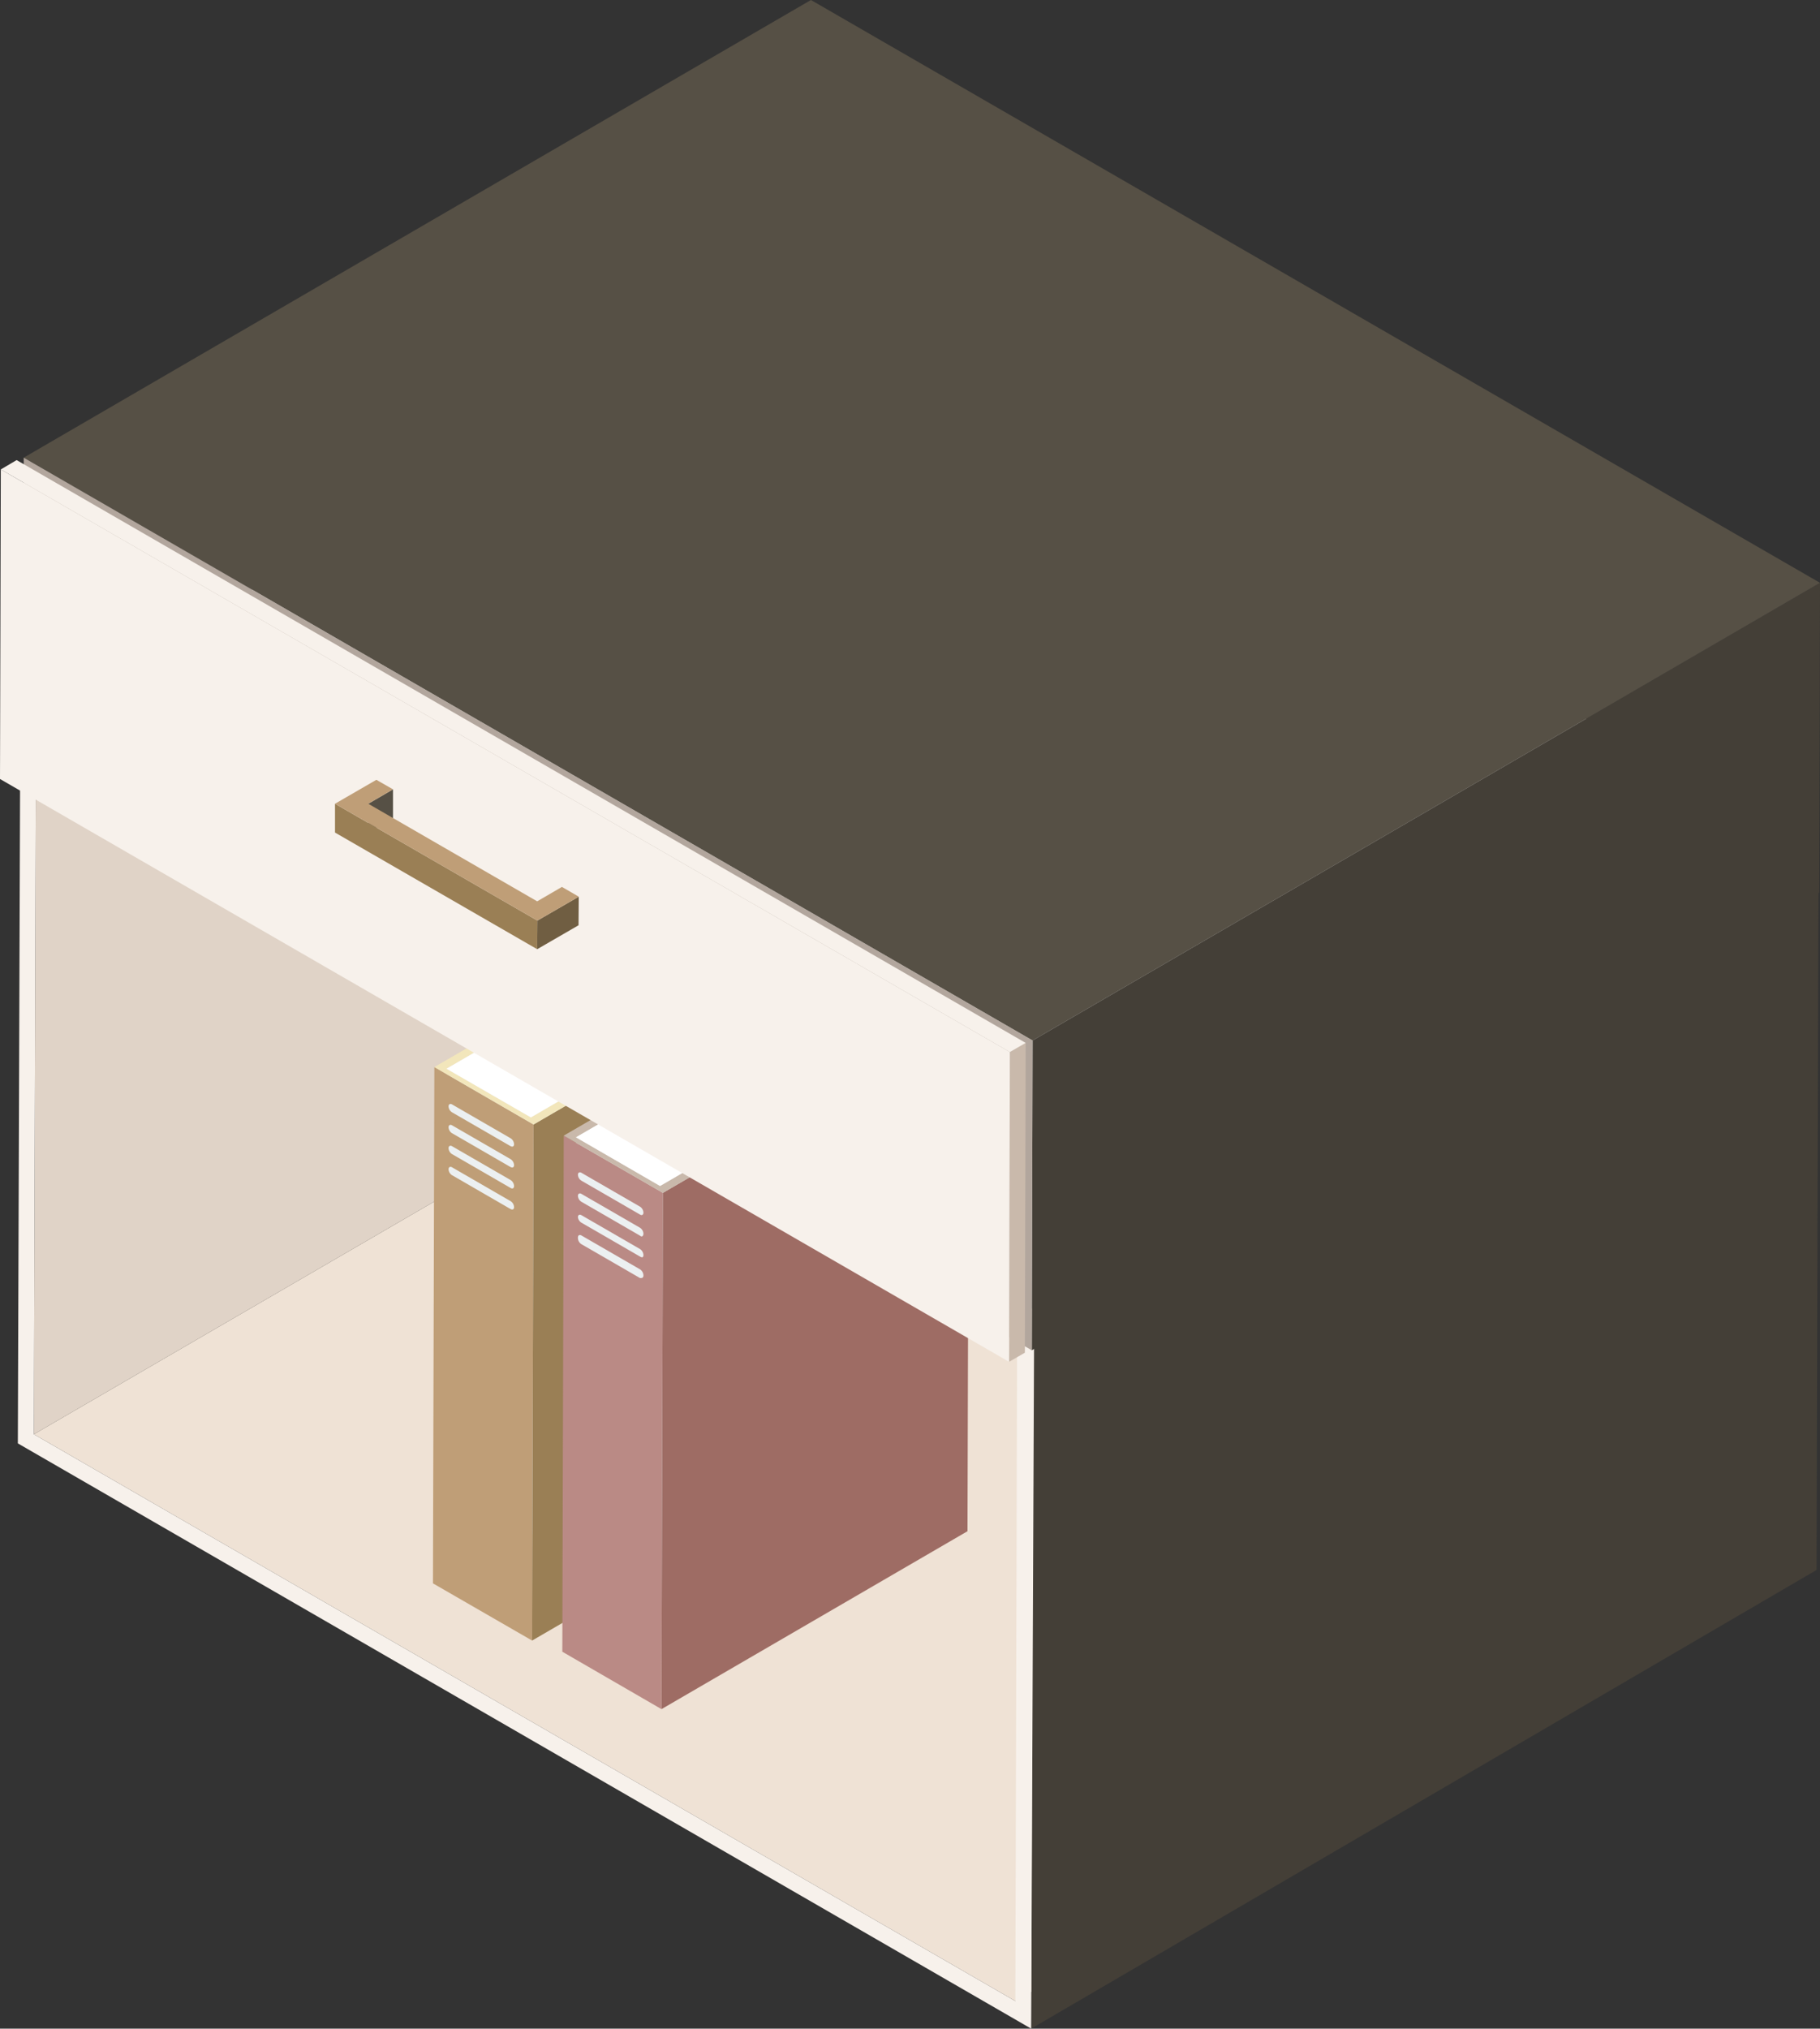
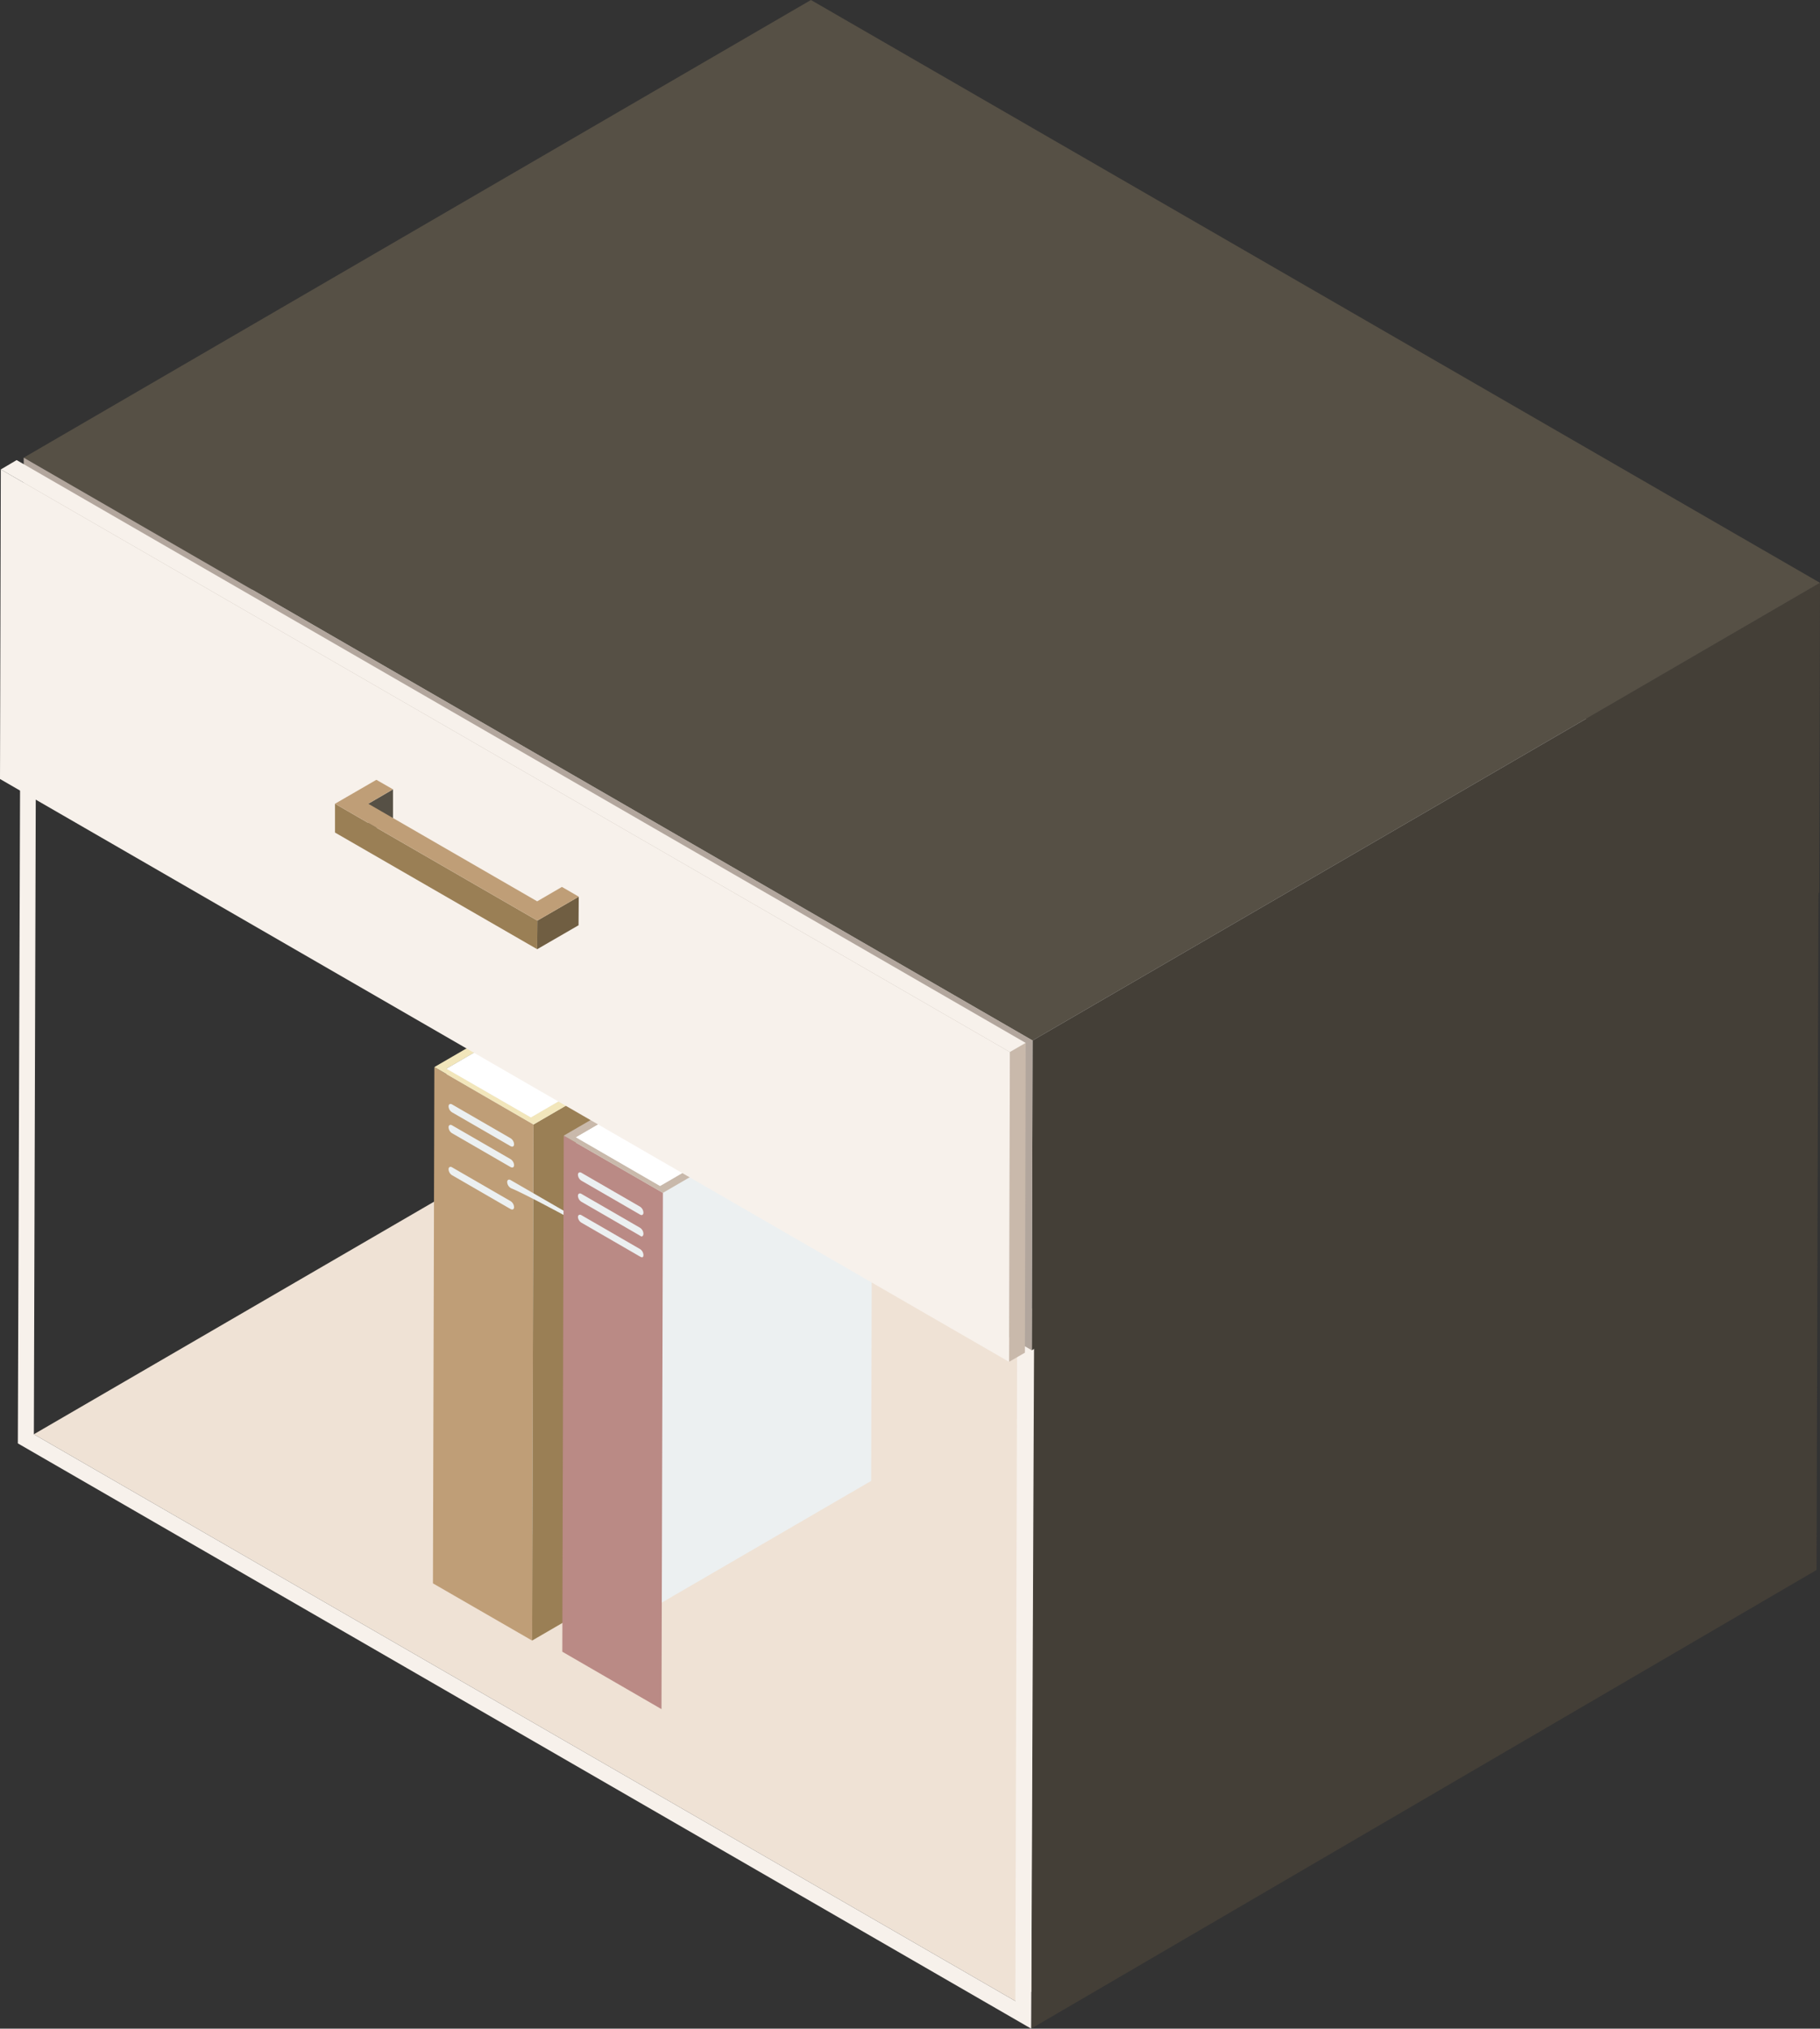
<svg xmlns="http://www.w3.org/2000/svg" width="89.75" height="100" viewBox="0 0 89.75 100">
  <rect x="0" y="0" width="89.75" height="100" fill="#333333" stroke="none" />
  <defs>
    <style>
      .cls-1 {
        isolation: isolate;
      }

      .cls-2 {
        fill: #e0d3c7;
      }

      .cls-3 {
        fill: #efe2d5;
      }

      .cls-4 {
        fill: #443f37;
      }

      .cls-5 {
        fill: #c5c6c6;
      }

      .cls-6 {
        fill: #ecf0f1;
      }

      .cls-7 {
        fill: #bf9e77;
      }

      .cls-8 {
        fill: #9a7f55;
      }

      .cls-9 {
        fill: #bdc3c7;
      }

      .cls-10 {
        fill: #f2e6bb;
      }

      .cls-11 {
        fill: #fff;
      }

      .cls-12 {
        fill: #ba8a85;
      }

      .cls-13 {
        fill: #9e6c64;
      }

      .cls-14 {
        fill: #c9b9ab;
      }

      .cls-15 {
        fill: #f7f1eb;
      }

      .cls-16 {
        fill: #565045;
      }

      .cls-17 {
        fill: #b2a69d;
      }

      .cls-18 {
        fill: #705e42;
      }
    </style>
  </defs>
  <title>nightstand_4</title>
  <g id="Слой_2" data-name="Слой 2">
    <g id="Layer_1" data-name="Layer 1">
      <g>
        <g class="cls-1">
-           <polygon class="cls-2" points="1.77 37.08 40.26 14.71 40.16 48.34 1.67 70.7 1.77 37.08" />
          <polygon class="cls-3" points="1.67 70.7 40.16 48.34 88.56 76.28 50.07 98.64 1.67 70.7" />
          <polygon class="cls-4" points="50.95 64.57 89.68 41.95 89.58 77.39 50.85 100 50.95 64.57" />
          <polygon class="cls-5" points="0.98 35.72 39.47 13.35 89.68 41.95 50.95 64.57 0.98 35.72" />
          <g>
            <g class="cls-1">
              <polygon class="cls-6" points="40.8 46.58 40.73 72.02 36.58 69.62 36.65 44.18 40.8 46.58" />
              <polygon class="cls-6" points="36.65 44.18 36.58 69.62 21.95 78.13 22.02 52.68 36.65 44.18" />
              <polygon class="cls-7" points="26.31 55.43 26.24 80.87 21.35 78.05 21.42 52.6 26.31 55.43" />
              <polygon class="cls-8" points="41.41 46.66 41.33 72.1 26.24 80.87 26.31 55.43 41.41 46.66" />
              <g>
-                 <polygon class="cls-9" points="36.89 44.05 36.89 44.52 36.48 44.28 36.89 44.05" />
                <polygon class="cls-10" points="40.8 46.58 40.8 46.58 26.18 55.08 22.02 52.68 36.65 44.18 36.66 44.18 36.89 44.05 36.52 43.83 21.42 52.6 26.31 55.43 41.41 46.66 41.04 46.44 40.8 46.58" />
                <polygon class="cls-11" points="40.38 46.82 40.8 46.58 36.66 44.18 36.16 44.47 36.66 44.18 36.65 44.18 22.02 52.68 26.18 55.08 40.8 46.58 40.8 46.58 40.38 46.82" />
                <g>
                  <path class="cls-6" d="M25.18,59.6l-2.89-1.67a.37.37,0,0,1-.17-.29c0-.11.08-.15.17-.1l2.89,1.67a.37.37,0,0,1,.17.29C25.35,59.61,25.28,59.65,25.18,59.6Z" />
-                   <path class="cls-6" d="M25.18,58.56l-2.89-1.67a.37.37,0,0,1-.17-.29c0-.11.08-.15.17-.1l2.89,1.67a.37.37,0,0,1,.17.29C25.35,58.57,25.28,58.62,25.18,58.56Z" />
+                   <path class="cls-6" d="M25.18,58.56a.37.37,0,0,1-.17-.29c0-.11.08-.15.17-.1l2.89,1.67a.37.37,0,0,1,.17.29C25.35,58.57,25.28,58.62,25.18,58.56Z" />
                  <path class="cls-6" d="M25.18,57.53l-2.89-1.67a.37.37,0,0,1-.17-.29c0-.11.08-.15.17-.1l2.89,1.67a.37.37,0,0,1,.17.29C25.35,57.54,25.28,57.58,25.18,57.53Z" />
                  <path class="cls-6" d="M25.18,56.5l-2.89-1.67a.37.37,0,0,1-.17-.29c0-.11.08-.15.17-.1l2.89,1.67a.37.37,0,0,1,.17.29C25.35,56.51,25.28,56.55,25.18,56.5Z" />
                </g>
              </g>
            </g>
            <g class="cls-1">
-               <polygon class="cls-6" points="47.19 49.95 47.11 75.4 42.96 73 43.03 47.56 47.19 49.95" />
              <polygon class="cls-6" points="43.03 47.56 42.96 73 28.33 81.5 28.4 56.06 43.03 47.56" />
              <polygon class="cls-12" points="32.69 58.8 32.62 84.25 27.73 81.42 27.8 55.98 32.69 58.8" />
-               <polygon class="cls-13" points="47.78 50.03 47.71 75.48 32.62 84.25 32.69 58.8 47.78 50.03" />
              <g>
                <polygon class="cls-9" points="43.27 47.42 43.27 47.9 42.86 47.66 43.27 47.42" />
                <polygon class="cls-14" points="47.19 49.95 47.19 49.95 32.55 58.46 28.4 56.06 43.03 47.56 43.04 47.56 43.27 47.42 42.9 47.21 27.8 55.98 32.69 58.8 47.78 50.03 47.42 49.82 47.19 49.95" />
                <polygon class="cls-11" points="46.76 50.2 47.19 49.95 43.04 47.56 42.54 47.84 43.04 47.56 43.03 47.56 28.4 56.06 32.55 58.46 47.19 49.95 47.19 49.95 46.76 50.2" />
                <g>
-                   <path class="cls-6" d="M31.56,63l-2.89-1.67A.37.37,0,0,1,28.5,61c0-.11.08-.15.17-.1l2.89,1.67a.37.37,0,0,1,.17.29C31.73,63,31.66,63,31.56,63Z" />
                  <path class="cls-6" d="M31.56,61.94l-2.89-1.67A.37.37,0,0,1,28.5,60c0-.11.08-.15.17-.1l2.89,1.67a.37.37,0,0,1,.17.29C31.73,62,31.66,62,31.56,61.94Z" />
                  <path class="cls-6" d="M31.56,60.91l-2.89-1.67a.37.37,0,0,1-.17-.29c0-.11.08-.15.17-.1l2.89,1.67a.37.37,0,0,1,.17.29C31.73,60.92,31.66,61,31.56,60.91Z" />
                  <path class="cls-6" d="M31.56,59.87,28.67,58.2a.37.37,0,0,1-.17-.29c0-.11.08-.15.17-.1l2.89,1.67a.37.37,0,0,1,.17.29C31.73,59.88,31.66,59.93,31.56,59.87Z" />
                </g>
              </g>
            </g>
          </g>
          <path class="cls-15" d="M1,35.72,51,64.57,50.85,100,.88,71.15ZM50.07,98.64,50.16,65,1.77,37.08,1.67,70.7,50.07,98.64Z" />
        </g>
        <g>
          <g class="cls-1">
            <polygon class="cls-4" points="50.92 51.29 89.75 28.73 89.71 44 50.88 66.56 50.92 51.29" />
            <polygon class="cls-16" points="1.17 22.56 39.99 0 89.75 28.73 50.92 51.29 1.17 22.56" />
            <polygon class="cls-17" points="50.92 51.29 50.88 66.56 1.12 37.83 1.17 22.56 50.92 51.29" />
          </g>
          <g class="cls-1">
            <polygon class="cls-14" points="49.8 51.86 50.58 51.41 50.54 66.68 49.76 67.13 49.8 51.86" />
            <polygon class="cls-15" points="0.04 23.14 0.82 22.68 50.58 51.41 49.8 51.86 0.04 23.14" />
            <polygon class="cls-15" points="49.8 51.86 49.76 67.13 0 38.4 0.04 23.14 49.8 51.86" />
          </g>
          <g class="cls-1">
            <polygon class="cls-16" points="19.38 38.91 19.38 40.33 18.16 41.04 18.16 39.62 19.38 38.91" />
            <polygon class="cls-8" points="26.5 45.38 26.49 46.79 16.52 41.04 16.52 39.62 26.5 45.38" />
            <polygon class="cls-18" points="28.54 44.2 28.53 45.61 26.49 46.79 26.5 45.38 28.54 44.2" />
            <polygon class="cls-7" points="28.54 44.2 26.5 45.38 16.52 39.62 18.56 38.44 19.38 38.91 18.16 39.62 26.49 44.43 27.71 43.72 28.54 44.2" />
          </g>
        </g>
      </g>
    </g>
  </g>
</svg>